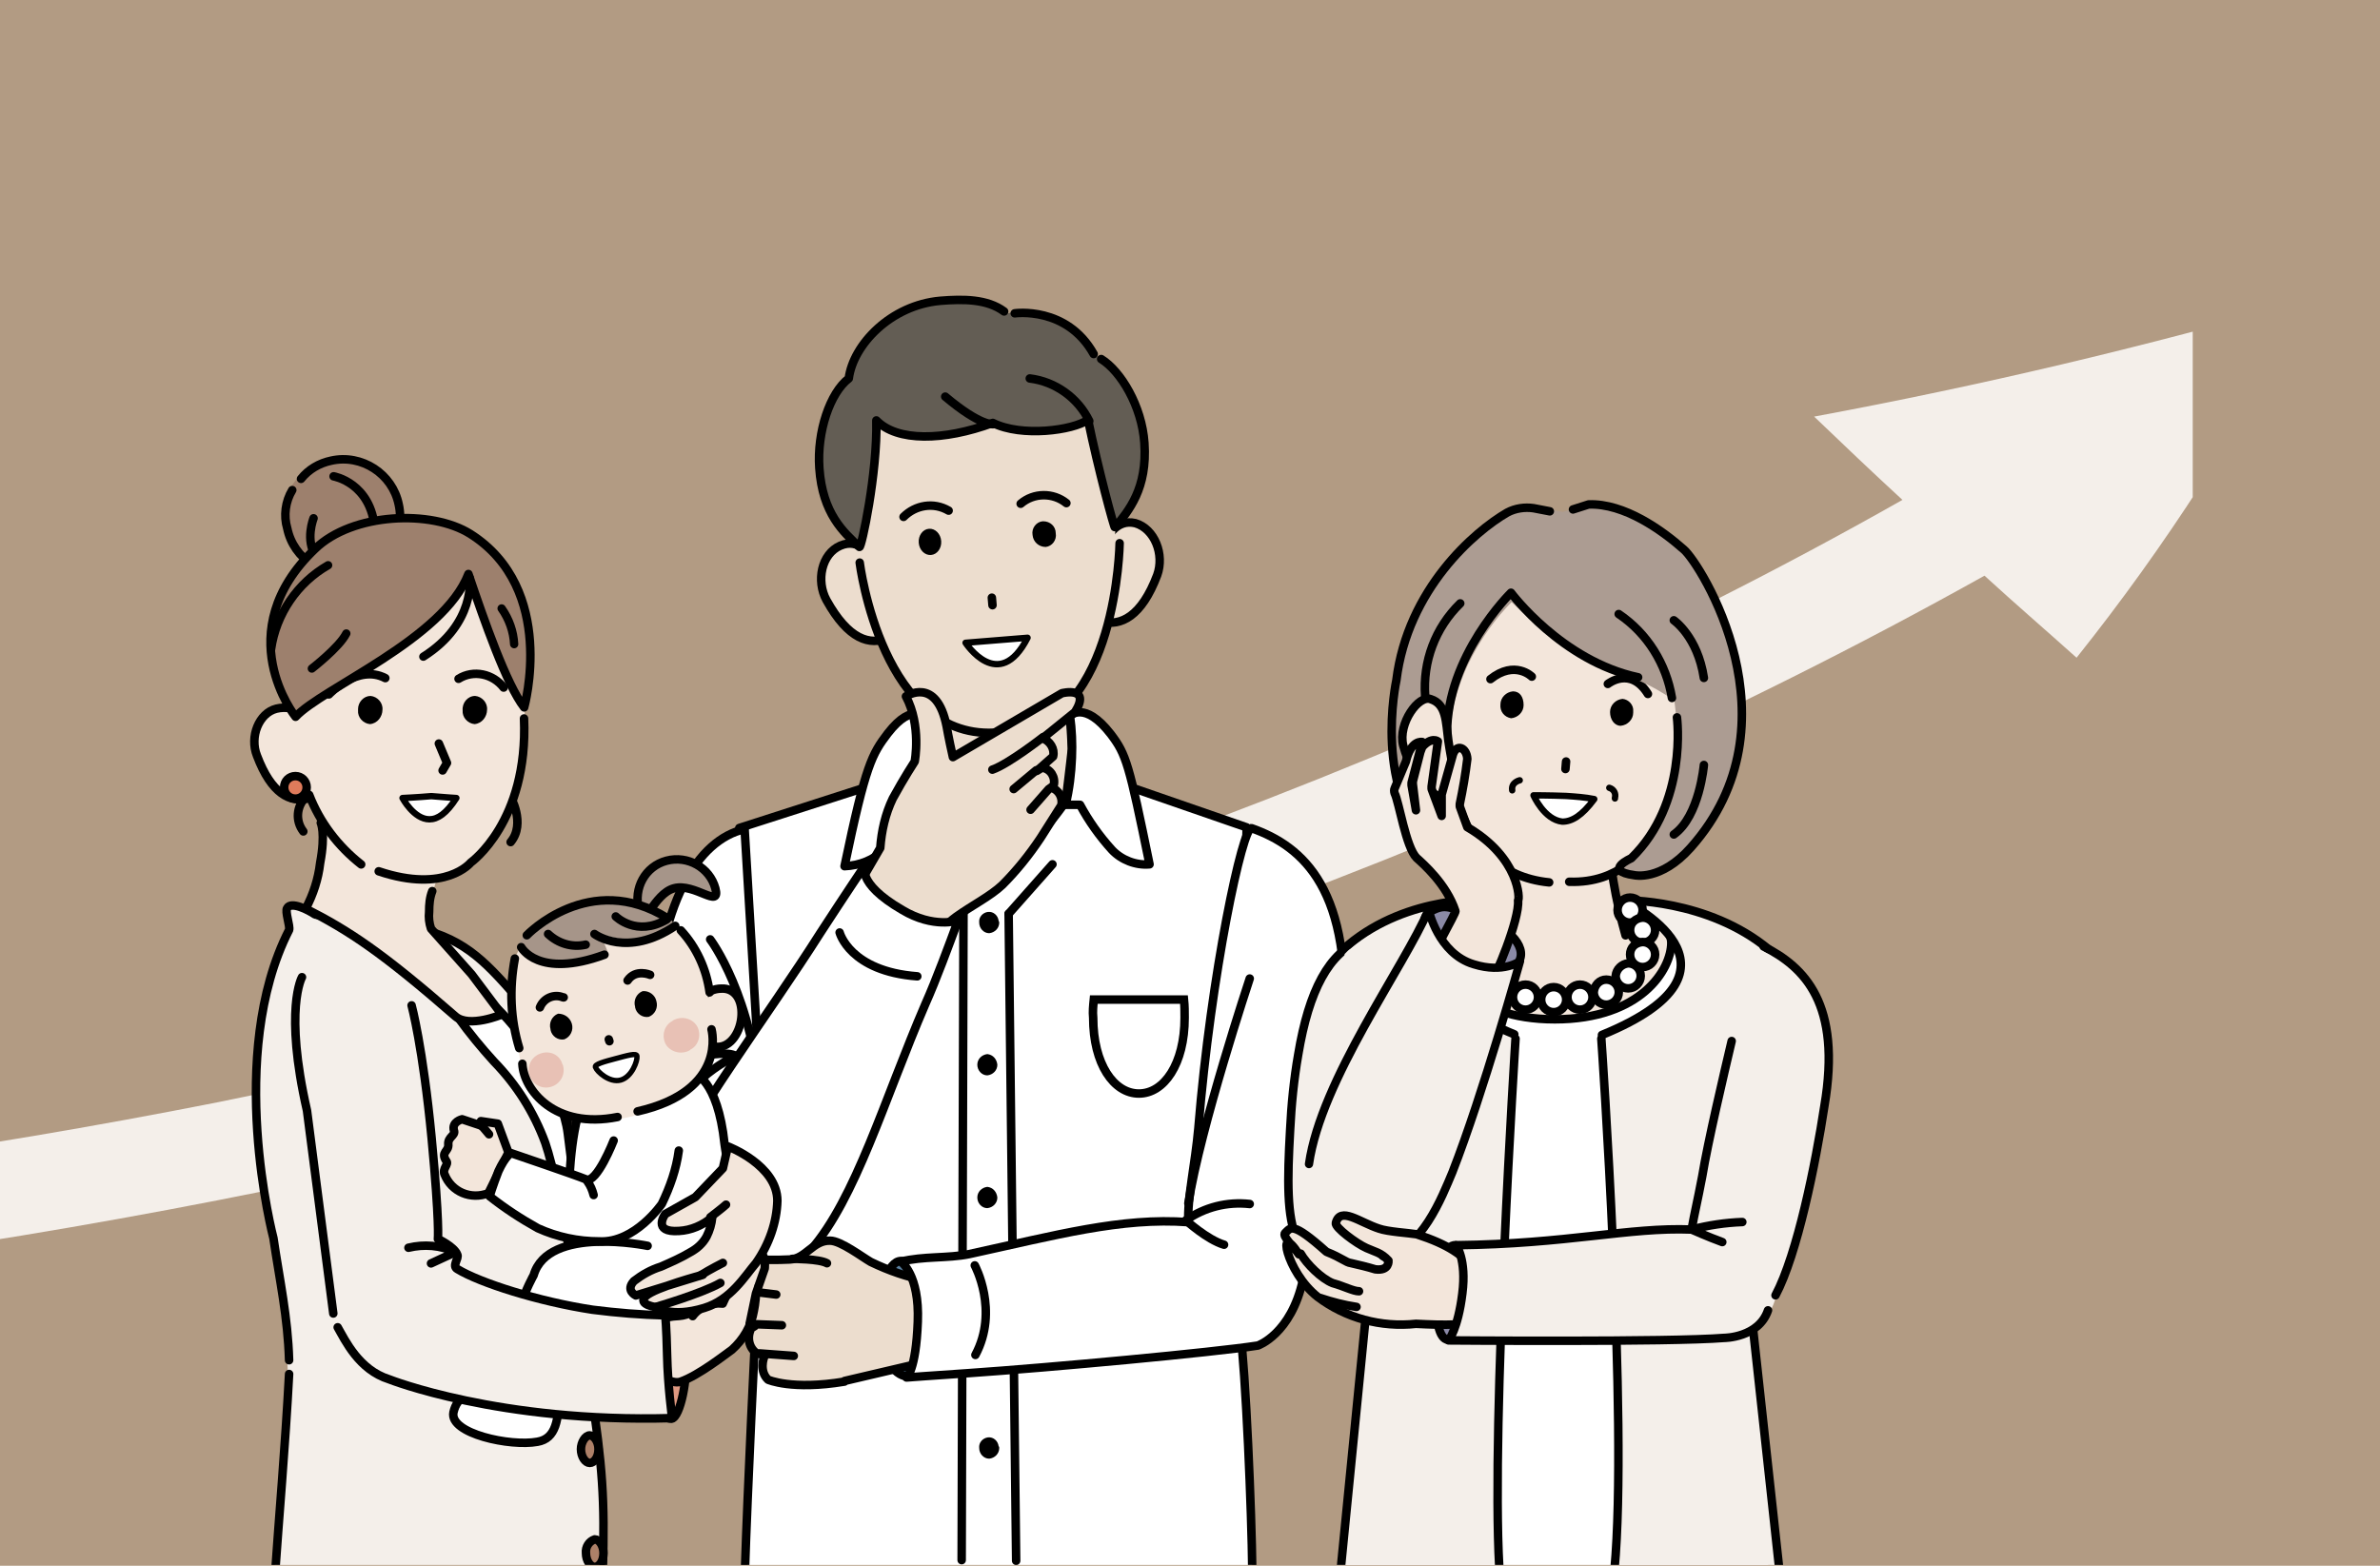
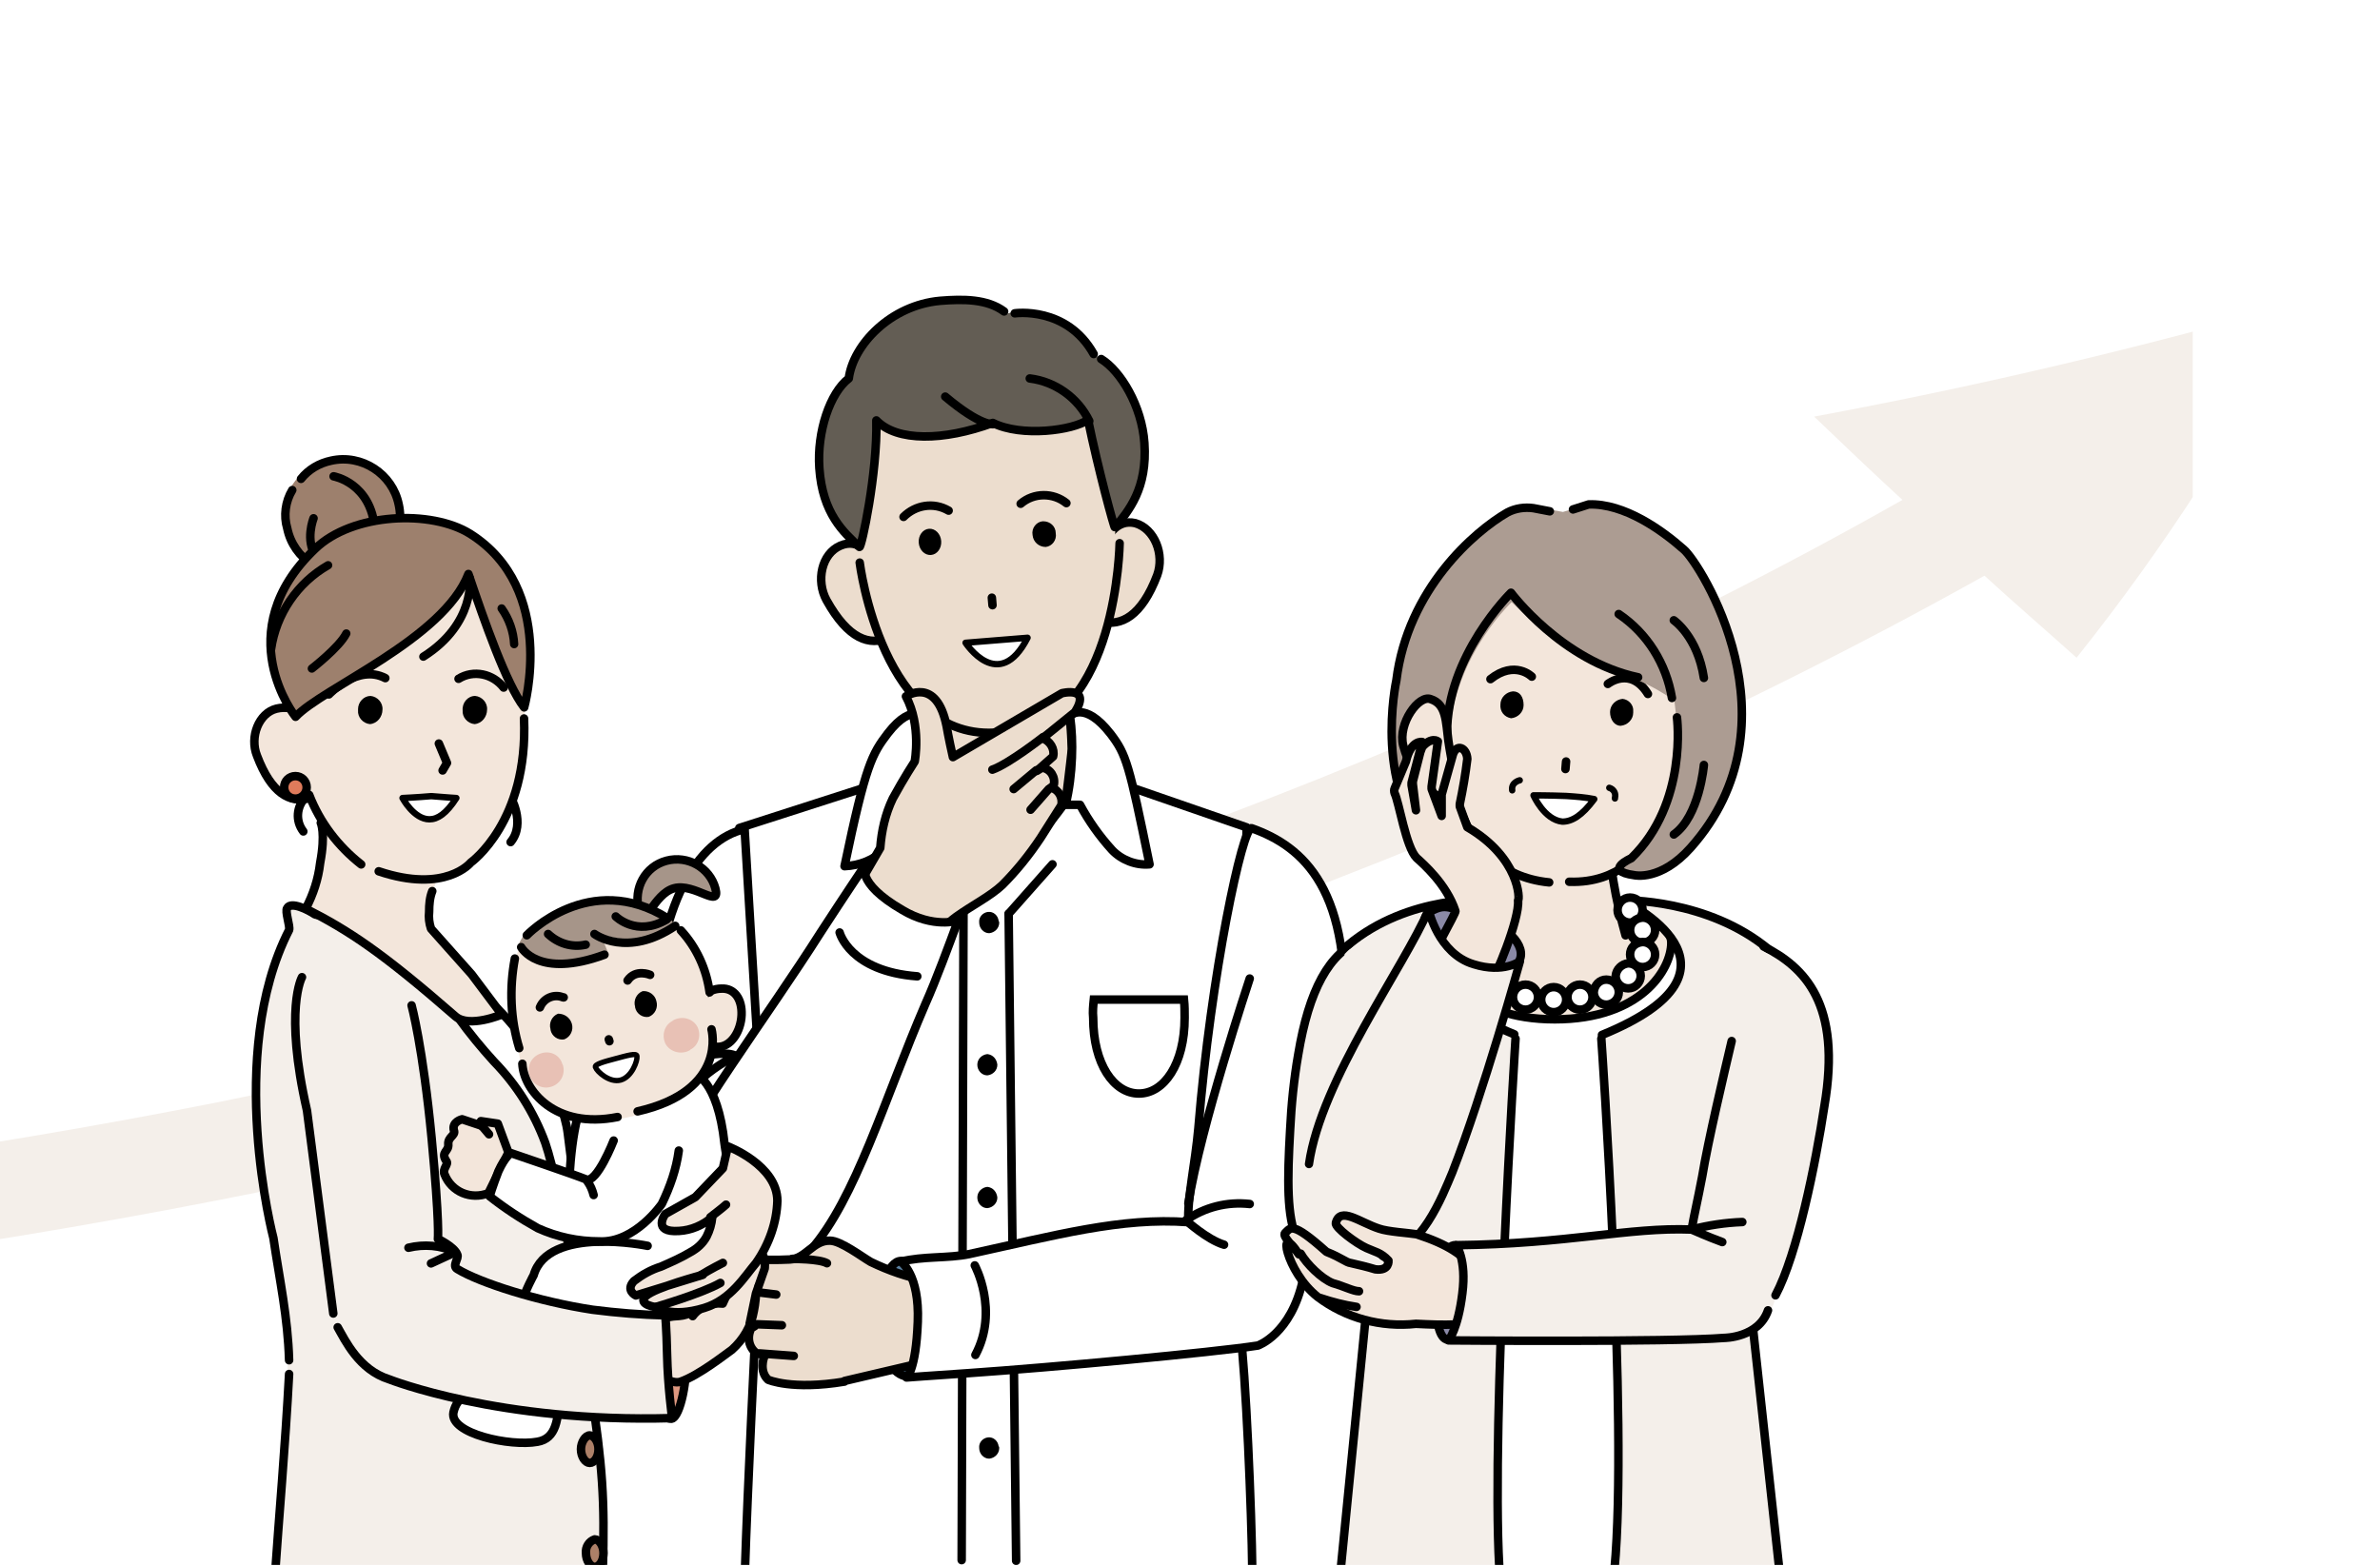
<svg xmlns="http://www.w3.org/2000/svg" xmlns:xlink="http://www.w3.org/1999/xlink" version="1.1" id="レイヤー_1" x="0px" y="0px" width="380px" height="250px" viewBox="0 0 380 250" style="enable-background:new 0 0 380 250;" xml:space="preserve">
  <style type="text/css">
	.st0{fill:#B29B83;}
	.st1{clip-path:url(#SVGID_2_);}
	.st2{fill:#F4EFEA;}
	.st3{fill:#FFFFFF;}
	.st4{fill:none;stroke:#000000;stroke-width:1.357;stroke-linecap:round;stroke-linejoin:round;stroke-miterlimit:10;}
	.st5{fill:none;stroke:#000000;stroke-width:1.357;stroke-linecap:round;stroke-miterlimit:10;}
	.st6{fill:none;stroke:#000000;stroke-width:1.357;stroke-miterlimit:10;}
	.st7{fill:#ECDDCE;stroke:#000000;stroke-width:1.357;stroke-linecap:round;stroke-linejoin:round;stroke-miterlimit:10;}
	.st8{fill:#FFFFFF;stroke:#000000;stroke-width:1.357;stroke-linecap:round;stroke-linejoin:round;stroke-miterlimit:10;}
	.st9{fill:#ECDDCE;}
	.st10{fill:#FFFFFF;stroke:#000000;stroke-width:1.018;stroke-linecap:round;stroke-linejoin:round;stroke-miterlimit:10;}
	.st11{fill:#635D54;}
	.st12{fill:#5A80A0;stroke:#000000;stroke-width:1.357;stroke-linecap:round;stroke-linejoin:round;stroke-miterlimit:10;}
	.st13{fill:#F4EFEA;stroke:#000000;stroke-width:1.357;stroke-linecap:round;stroke-linejoin:round;stroke-miterlimit:10;}
	.st14{fill:#AD8068;stroke:#000000;stroke-width:1.357;stroke-linecap:round;stroke-linejoin:round;stroke-miterlimit:10;}
	.st15{fill:#F3E6DB;}
	.st16{fill:#F3E6DB;stroke:#000000;stroke-width:1.357;stroke-linecap:round;stroke-linejoin:round;stroke-miterlimit:10;}
	.st17{fill:#DF7B5B;stroke:#000000;stroke-width:1.357;stroke-linecap:round;stroke-linejoin:round;stroke-miterlimit:10;}
	.st18{fill:#9D806D;}
	.st19{fill:#9D806D;stroke:#000000;stroke-width:1.357;stroke-linecap:round;stroke-linejoin:round;stroke-miterlimit:10;}
	.st20{fill:none;stroke:#000000;stroke-width:1.328;stroke-linecap:round;stroke-linejoin:round;stroke-miterlimit:10;}
	.st21{fill:#E8C1B5;}
	.st22{fill:#FFFFFF;stroke:#000000;stroke-width:0.848;stroke-linecap:round;stroke-linejoin:round;stroke-miterlimit:10;}
	.st23{fill:#A69589;stroke:#000000;stroke-width:1.357;stroke-linecap:round;stroke-linejoin:round;stroke-miterlimit:10;}
	.st24{fill:#A69589;}
	.st25{fill:#DE9880;stroke:#000000;stroke-width:1.357;stroke-linecap:round;stroke-linejoin:round;stroke-miterlimit:10;}
	.st26{fill:none;stroke:#000000;stroke-width:1.018;stroke-linecap:round;stroke-linejoin:round;stroke-miterlimit:10;}
	.st27{fill:#AC9C92;}
	.st28{fill:#8A89A6;stroke:#000000;stroke-width:1.357;stroke-linecap:round;stroke-linejoin:round;stroke-miterlimit:10;}
	.st29{fill:none;stroke:#000000;stroke-width:1.323;stroke-linecap:round;stroke-linejoin:round;stroke-miterlimit:10;}
</style>
  <g id="グループ_6250" transform="translate(-423 -2029)">
-     <rect id="長方形_446" x="423" y="2029" class="st0" width="380" height="260" />
    <g id="family_upper" transform="translate(444.942 2073.246)">
      <g>
        <defs>
          <rect id="SVGID_1_" x="-127.9" y="-0.2" width="478" height="206" />
        </defs>
        <clipPath id="SVGID_2_">
          <use xlink:href="#SVGID_1_" style="overflow:visible;" />
        </clipPath>
        <g id="グループ_553" transform="translate(-21.942 -0.181)" class="st1">
          <g id="グループ_503" transform="translate(22.652 3.852)">
            <path id="パス_9108" class="st2" d="M267,18.6c4.6,4.4,9.2,8.8,14.1,13.3c-77.7,44-170.1,76.3-269.1,96.2       c-39,7.7-78.3,13.2-117.9,16.5v15.6c42.2-3.6,84.2-9.6,125.7-18C119.7,121.7,214,88.8,294.2,44c4.8,4.4,9.8,8.7,14.7,13.1       c14.2-17.8,26.5-36.9,36.8-57.1C319.7,7.5,293.4,13.7,267,18.6z" />
          </g>
          <g id="グループ_514" transform="translate(209.989 3.862)">
            <g id="グループ_504" transform="translate(14.253 60.376)">
              <path id="パス_9109" class="st3" d="M-103.3,103.3c0,0-1.3,26.8-1.7,39.6h80.7c-0.1-9.2-1-31.9-2-39.6        c-0.4-3.4-0.5-6.8-0.3-10.2l1.4-69.4l-23.7-8.2h-31.5l-25.8,8.3l2.9,70.7L-103.3,103.3z" />
              <path id="パス_9110" class="st4" d="M-24.3,142.4c-0.1-9.2-1-31.2-2-39c-0.4-3.4-0.5-6.8-0.3-10.2l1.4-69.4l-23.7-8.2h-31.5        l-25.8,8.3l2.9,70.7l-0.3,8.9c0,0-1.3,26.3-1.7,39" />
              <line id="線_272" class="st5" x1="-63.2" y1="37.6" x2="-62" y2="140.9" />
              <path id="パス_9111" class="st6" d="M-49.6,51.3c-0.1,1-0.2,1.9-0.1,2.9c0,7.4,3.3,12.1,7.3,12.1s7.3-4.7,7.3-12.1        c0-1,0-1.9-0.1-2.9H-49.6z" />
              <path id="パス_9112" class="st7" d="M-54.1,19.7c-1.7,2.5-3.7,4.8-5.9,6.9c-2,1.9-4.2,3.7-6.5,5.2l-9.2-11.8        c0,0-0.7-5.2-0.7-8.2c0-2.2,0.7-11.7,0.7-11.7h21.9c0,0,0.7,10.2,0.7,11.2C-53.3,13.3-54.1,19.7-54.1,19.7z" />
              <path id="パス_9113" class="st8" d="M-53.4,6c0,0,2.3-2.5,6.5,2.9c2.5,3.3,2.9,4.7,6.2,20.8c-2.2,0.2-4.5-0.7-6-2.3        c-2-2.2-3.7-4.6-5.1-7.2h-2.3c0.6-2.5,0.9-5,1-7.5C-53,10.4-53.1,8.2-53.4,6z" />
              <path id="パス_9114" class="st8" d="M-76.3,6.5c0,0-2.1-3-6.2,2.3c-2.5,3.3-3.5,4.9-6.9,21.2c2.4-0.1,4.7-1,6.4-2.7        c2-2.1,3.8-4.5,5.1-7.2h2.3c-0.6-2.5-0.9-5-1-7.5C-76.8,8.6-76.1,6.5-76.3,6.5z" />
              <path id="パス_9115" d="M-65,61.7c0,0.9-0.7,1.6-1.6,1.7c-0.9,0-1.6-0.8-1.6-1.7c0,0,0,0,0,0c0-0.9,0.7-1.6,1.6-1.7        C-65.7,60.1-65.1,60.8-65,61.7z" />
              <path id="パス_9116" d="M-64.7,39c0,0.9-0.7,1.6-1.6,1.7c-0.9,0-1.6-0.8-1.6-1.7c0,0,0,0,0,0c-0.1-0.9,0.6-1.6,1.4-1.7        c0.9-0.1,1.6,0.6,1.7,1.4C-64.7,38.9-64.7,39-64.7,39L-64.7,39z" />
              <path id="パス_9117" d="M-65,82.9c0,0.9-0.7,1.6-1.6,1.7c-0.9,0-1.6-0.8-1.6-1.7c0,0,0,0,0,0c0-0.9,0.7-1.6,1.6-1.7        C-65.7,81.3-65.1,82-65,82.9z" />
              <path id="パス_9118" d="M-64.7,103.1c0,0.9-0.7,1.6-1.6,1.7c-0.9,0-1.6-0.8-1.6-1.7c0,0,0,0,0,0c-0.1-0.9,0.6-1.6,1.4-1.7        c0.9-0.1,1.6,0.6,1.7,1.4C-64.7,102.9-64.7,103-64.7,103.1L-64.7,103.1z" />
              <path id="パス_9119" d="M-64.7,122.9c0,0.9-0.7,1.6-1.6,1.7c-0.9,0-1.6-0.8-1.6-1.7c0,0,0,0,0,0c-0.1-0.9,0.6-1.6,1.4-1.7        c0.9-0.1,1.6,0.6,1.7,1.4C-64.7,122.7-64.7,122.8-64.7,122.9L-64.7,122.9z" />
              <path id="パス_9120" class="st4" d="M-70.7,140.8l0.3-105.3l2.3-2.2" />
              <line id="線_273" class="st5" x1="-56.2" y1="29.7" x2="-63.2" y2="37.6" />
            </g>
            <g id="グループ_507" transform="translate(26.83)">
              <g id="グループ_505" transform="translate(0.245 4.504)">
                <path id="パス_9121" class="st7" d="M-96.4,39.2c1.3,3.3,4.2,8.9,1.2,10.2s-6.4,0.3-9.9-6c-1.7-3.1-0.8-7.4,2.2-8.7         S-97.9,36-96.4,39.2z" />
                <path id="パス_9122" class="st7" d="M-61.6,36.6c-0.9,3.4-2.7,9.4,0.4,10.2s6.4-0.8,8.9-7.4c1.2-3.3-0.4-7.4-3.5-8.3         C-58.8,30.4-60.6,33.2-61.6,36.6z" />
                <path id="パス_9123" class="st9" d="M-59.2,25.5c1,18.3-1.4,38.4-18,39.6c-17.6,1.3-22.4-20.7-23.6-36.6S-92.9,0.8-81.5,0         C-69.9-0.7-60.1,9.7-59.2,25.5z" />
                <path id="パス_9124" class="st4" d="M-99.8,37.4c0,0,3.6,28.9,22.3,27.1" />
                <path id="パス_9125" class="st4" d="M-58.3,34.3c0,0-0.4,28.4-17.2,30.1" />
                <path id="パス_9126" d="M-68.5,32.7c0.2,1.1-0.6,2.1-1.6,2.2c0,0,0,0,0,0c-1.1,0-2-0.8-2.1-1.9c0,0,0,0,0,0         c-0.2-1.1,0.6-2.1,1.6-2.2c0,0,0,0,0.1,0C-69.4,30.8-68.5,31.6-68.5,32.7z" />
                <ellipse id="楕円形_45" transform="matrix(0.997 -7.417811e-02 7.417811e-02 0.997 -2.777 -6.481)" cx="-88.6" cy="34.1" rx="1.8" ry="2.1" />
                <path id="パス_9127" class="st4" d="M-92.8,30.1c1.9-1.9,4.8-2.4,7.2-1" />
                <path id="パス_9128" class="st4" d="M-66.8,27.9c-2.1-1.7-5.2-1.7-7.3,0.1" />
                <line id="線_274" class="st4" x1="-78.7" y1="43" x2="-78.6" y2="44.2" />
                <path id="パス_9129" class="st10" d="M-73,49.4c-4.6,9-9.9,0.8-9.9,0.8L-73,49.4z" />
              </g>
              <g id="グループ_506">
                <path id="パス_9130" class="st11" d="M-53.8,22.9c-0.5-6.8-4.9-13.4-8.5-14.1c-0.7-3.9-6.8-9-14.2-6.5         c-2.7-2-6.5-2.5-10.2-2.2c-7.9,0.7-13.9,7-14.6,12.4c-3,2.3-5.1,8.5-4.7,14.3c0.5,7.3,3.9,10.3,6.4,12.6         c0.3,0.3,2.9-12.1,2.7-20.4c3.3,3.4,10.7,3.3,18.6,0.4c4.6,2.3,12.8,1.6,15.2-0.1c1.6,7.8,4.2,17.4,4.4,17.2         C-56.4,33.7-53.2,30.2-53.8,22.9z" />
                <path id="パス_9131" class="st4" d="M-74.8,2.1c0,0,8.3-1.2,12.6,6.5" />
                <path id="パス_9132" class="st4" d="M-76.5,1.8c-2.7-2-6.5-2-10.2-1.7c-7.9,0.7-13.9,7-14.6,12.4c-3,2.3-5.1,8.5-4.7,14.3         c0.5,7.3,3.9,10.3,6.4,12.6c0.3,0.3,2.9-11.8,2.7-20.2c3.3,3.4,10.7,3.3,18.6,0.4c4.6,2.3,12.8,1.2,15.2-0.5         c1.6,7.8,4.2,17.4,4.3,17.2c2.2-2.7,5.2-6.2,4.7-13.5c-0.4-5.9-3.8-11.5-6.9-13.4" />
                <path id="パス_9133" class="st4" d="M-78.2,19.8c0,0-2,0.4-7.7-4.4" />
                <path id="パス_9134" class="st4" d="M-72.4,12.5c4.1,0.5,7.7,3.1,9.5,6.8" />
              </g>
            </g>
            <g id="グループ_513" transform="translate(0 62.461)">
              <g id="グループ_510">
                <path id="パス_9135" class="st8" d="M-91.1,22c-7.5,1.7-13.8,11.7-14.7,32c-1,22.6,2,36.6,10.8,40c1.7,0.7,6.2-1.3,8.1-2         L-91.1,22z" />
-                 <path id="パス_9136" class="st4" d="M-96.6,39.6c0,0,6.9,9,8.1,26.5" />
                <g id="グループ_509" transform="translate(2.869)">
                  <g id="グループ_508" transform="translate(29.987)">
                    <path id="パス_9137" class="st7" d="M-76.7,23.4l3.3-5.2c0.3-1.2-0.4-2.5-1.6-2.8c0,0-0.1,0-0.1,0l0.5-0.4           c0.3-1.3-0.5-2.6-1.8-2.8c0,0-0.1,0-0.1,0l-0.8,0.5l2.6-2.3c0.3-1.2-0.5-2.5-1.7-2.9l5.2-4.2c2.6-4.2-2.1-3-2.1-3           l-17.4,10.2c-0.7-3.1-1-4.9-1-4.9c-1.6-8.1-6.5-4.8-6.5-4.8c2.5,4.7,1.4,10.4,1.4,10.4s-1.7,2.6-3.5,5.9           c-1.2,2.5-1.8,5.2-2,7.9l-3.6,6.2c0,0-0.4,2.7,4.4,5.6c4.7,2.9,7.5,3.1,7.5,3.1c1.1-1.5,2.3-2.8,3.8-3.9           c2.5-1.8,5.5-3.3,7.4-5.1C-80.5,28.6-78.5,26.1-76.7,23.4z" />
                    <path id="パス_9138" class="st4" d="M-76.3,7.3c0,0-5.5,4.3-8.1,5.2" />
                    <line id="線_275" class="st4" x1="-77.4" y1="12.6" x2="-81" y2="15.6" />
                    <line id="線_276" class="st4" x1="-75.4" y1="15.6" x2="-78.3" y2="18.9" />
                  </g>
                  <path id="パス_9139" class="st8" d="M-74.7,27.7c0,0-3.1,4.6-7.2,10.9c-8.1,12.8-22,31.4-23.2,36.8c0,0-4.4,13,5.6,17.8          c5.1,2.5,12.2,0.3,16-3.9c7.3-8.3,11.8-24.1,18.4-39.4c1.7-3.8,3.8-9.5,5.2-13.3c0,0-3.9,1.3-8.9-1.7          C-76.4,30.5-74.7,27.7-74.7,27.7z" />
                  <path id="パス_9140" class="st5" d="M-66.4,45.5c-10.8-0.8-12.4-7-12.4-7" />
                </g>
                <path id="パス_9141" class="st4" d="M-102.7,59.6c0,0,7.7-2.7,10.2-1.4c0,0-8.5,3.8-10.3,11.1" />
              </g>
              <g id="グループ_512" transform="translate(6.748 21.853)">
                <path id="パス_9142" class="st12" d="M-69.2,78.9c0,5.2-0.7,8.6-2.7,8.6s-4.6-3.4-4.6-8.6s1.6-9.8,3.6-9.8         C-70.9,69.1-69.2,73.5-69.2,78.9z" />
                <g id="グループ_511" transform="translate(0 65.856)">
                  <path id="パス_9143" class="st7" d="M-68.8,6.4c-3.1-0.6-6-1.6-8.9-3C-79.1,2.6-82.5,0-84.2,0c-2.7-0.1-3.9,2.9-6.4,3          c-2.1,0.1-4.3,0.1-6.4-0.1c0,0-5.7-1-8.5,0c0,0-1.2,0.7-0.3,2.7c0,0,2.1,1.4,7,2.5c-0.5,0-1.1,0.1-1.6,0.4          c-0.7,1-0.8,2.3-0.1,3.4c1.2,0.9,2.7,1.5,4.2,1.8c-0.1,0.1-0.4,0.1-0.5,0.3c-0.7,1.4-0.4,3.1,0.9,4c0,0,0.5,0.1,1.3,0.3          c-0.3,0.5-0.9,2.6,0.5,3.9c0,0,3.8,1.7,12.2,0.3v-0.1l12.8-3c1.1-2,1.7-4.2,1.7-6.5C-67.6,10.6-68.1,8.4-68.8,6.4z" />
                  <path id="パス_9144" class="st4" d="M-90.2,2.9c0,0,4.3,0,5.5,0.7" />
                  <line id="線_277" class="st4" x1="-99.3" y1="7.8" x2="-92.8" y2="8.6" />
                  <line id="線_278" class="st4" x1="-97.1" y1="13.3" x2="-91.9" y2="13.5" />
                  <line id="線_279" class="st4" x1="-95.4" y1="18" x2="-90" y2="18.4" />
                </g>
                <path id="パス_9145" class="st8" d="M-16.9,0c-1.4-0.5-6.5,23.3-8.5,47.9c-0.5,5.7-1.8,11.2-1.6,15         c-10.7-0.8-21.2,2.1-35,5.1c-3.4,0.7-7.3,0.3-10.9,1.2c0,0,3,2,2.7,9.6c-0.3,7.9-1.8,8.9-1.8,8.9s4-0.3,10-0.7         c13.1-0.9,39-3.3,46.1-4.4c0,0,5.3-1.8,7.2-10.5c3.1-10.4,5.6-26.3,6.4-39.2C-0.6,9.8-8.7,2.9-16.9,0z" />
                <path id="パス_9146" class="st4" d="M-17.2,24c0,0-7.9,23.8-9.8,35.9" />
                <path id="パス_9147" class="st4" d="M-61.1,69.8c0,0,3.9,7.2,0.1,14.3" />
                <path id="パス_9148" class="st4" d="M-17.2,60c-3.6-0.4-7.2,0.5-10.2,2.6c0,0,3.4,3.1,6.1,3.9" />
              </g>
            </g>
          </g>
          <g id="グループ_535" transform="translate(146.528 29.29)">
            <g id="グループ_516" transform="translate(0.23 54.73)">
-               <path id="パス_9149" class="st13" d="M-56.2,51.8c-1.8,3.6-33.6-33.4-25.4-32c8.6,1.6,12,5.3,17.2,11.2        C-60.7,35.5-55.3,50-56.2,51.8z" />
              <path id="パス_9150" class="st2" d="M-52.6,92.7c-3-19.7-2.1-26-2.1-26c-1-15.6-3.1-20.7-9.2-29.2        c-4.8-6.2-10.1-12-15.9-17.3c-6.4-5.6-15.6-1.6-16.8-2.3c-1-0.7-3.8-2.1-4.4-1c-0.4,0.5,0.5,2.9,0.3,3.5        c-10.2,19.8-2.5,48.8-2.5,48.8c1.4,9.2,2.9,20,2.3,28.1c-0.7,11.2-1.6,18.7-2.1,26.2h52.3C-50.1,113.1-50.8,102.8-52.6,92.7z" />
              <path id="パス_9151" class="st4" d="M-50.5,122.6c0.3-11.3,0-16.3-2-29.4c-3-19.8-2.1-26.2-2.1-26.2        c-1-15.7-3.1-21-9.2-29.4c-4.8-6.3-10.1-12.1-15.9-17.4c-6.4-5.7-15.6-1.6-16.8-2.3c-1-0.7-3.8-2.1-4.4-1        c-0.4,0.5,0.5,2.9,0.3,3.5c-10.2,20-2.5,49.2-2.5,49.2c1,6.8,2.3,12.6,2.5,19.5" />
              <path id="パス_9152" class="st4" d="M-102.8,122.7c0.5-7.4,1.6-20,2.2-31.4" />
              <path id="パス_9153" class="st14" d="M-56.2,85.8c0,1.2,0.7,2.2,1.6,2.2c0.8,0,1.6-0.9,1.6-2.2c0-1.2-0.7-2.2-1.6-2.2        S-56.2,84.5-56.2,85.8z" />
              <path id="パス_9154" class="st14" d="M-54,103.3c0,1.2,0.7,2.2,1.4,2.2s1.4-0.9,1.4-2.2c0-1.2-0.7-2.2-1.4-2.2        S-54,102.2-54,103.3z" />
-               <path id="パス_9155" class="st14" d="M-53.2,119.9c0,1.2,0.7,2.2,1.4,2.2s1.4-0.9,1.4-2.2c0-1.2-0.7-2.2-1.4-2.2        C-52.7,118-53.3,118.9-53.2,119.9z" />
+               <path id="パス_9155" class="st14" d="M-53.2,119.9c0,1.2,0.7,2.2,1.4,2.2s1.4-0.9,1.4-2.2c0-1.2-0.7-2.2-1.4-2.2        C-52.7,118-53.3,118.9-53.2,119.9" />
              <path id="パス_9156" class="st8" d="M-67.6,32.7c0,0-1.3,1.8-6,1.7c1.8,2.5,3.7,4.8,5.7,7c3.6,3.7,6.4,8.1,8.2,13        c2.5,7.3,5.6,27.8,5.6,27.8c0-9.8-0.7-19.6-2-29.3C-56.9,46.5-62.5,37.6-67.6,32.7z" />
              <g id="グループ_515" transform="translate(7.859)">
                <path id="パス_9157" class="st15" d="M-85.8,20.2L-86,16l2.3-7.7L-102.9,0c0.1,3-0.1,6-0.7,9c-0.7,2.7-1.5,5.4-2.5,8.1         c7,3.4,12.4,6.9,23.9,17.2c2.3,2.1,7.4-0.3,7.4-0.3L-85.8,20.2z" />
                <path id="パス_9158" class="st4" d="M-85.6,14.2c-0.4,1-0.5,2.1-0.5,3.3c-0.1,0.9,0,1.8,0.3,2.7l6.5,7.3l4.8,6.4         c0,0-5.2,2.2-7.4,0.3c-11.7-10.2-17-13.7-23.9-17.2c1.2-2.3,2-4.7,2.3-7.3c0.9-4.8,0.1-6.4,0.1-6.4" />
              </g>
            </g>
            <g id="グループ_522" transform="translate(0)">
              <path id="パス_9159" class="st16" d="M-95.8,43.9c0.8,3.1,1.4,9.4-1.4,10.2c-3,0.8-6-0.7-8.3-6.8c-1.2-3,0.3-6.8,3.1-7.5        C-99.5,39.1-96.5,40.9-95.8,43.9C-95.8,43.9-95.8,43.9-95.8,43.9z" />
              <path id="パス_9160" class="st4" d="M-65.1,53.7c0,0,2.6,4.4,0.1,7.4" />
              <g id="グループ_519" transform="translate(4.439 12.163)">
                <path id="パス_9161" class="st15" d="M-68,16.9c0,0,5.9,33.1-14.2,38.7c0,0-12,1.4-18.6-12.4c0,0-4.9-12.9-5.2-24.2         c-0.1-6.2,2-18.7,19.1-19C-78.9-0.3-70.6,4.4-68,16.9z" />
                <path id="パス_9162" class="st17" d="M-105.6,40.2c0,1,0.8,1.8,1.8,1.8s1.8-0.8,1.8-1.8s-0.8-1.8-1.8-1.8l0,0         C-104.8,38.4-105.6,39.2-105.6,40.2C-105.6,40.2-105.6,40.2-105.6,40.2z" />
                <path id="パス_9163" class="st4" d="M-101.6,41.4c1.7,4.4,4.6,8.2,8.3,11.1" />
                <path id="パス_9164" class="st4" d="M-90.5,53.6c10.7,3.6,14.7-1.4,14.7-1.4s9.2-6.5,8.5-23" />
                <path id="パス_9165" d="M-93.8,27.9c-0.1,1.1,0.8,2.1,1.9,2.2c0,0,0,0,0,0c1.2-0.1,2-1.2,2-2.3c0.1-1.1-0.8-2.1-1.9-2.2         c0,0,0,0,0,0c-1.1,0-2,1-2,2.1C-93.8,27.7-93.8,27.8-93.8,27.9z" />
                <path id="パス_9166" d="M-77.1,27.9c-0.1,1.1,0.8,2.1,1.9,2.2c0,0,0,0,0,0c1.2-0.1,2-1.2,2-2.3c0.1-1.1-0.8-2.1-1.9-2.2         c0,0,0,0,0,0C-76.3,25.6-77.2,26.7-77.1,27.9z" />
                <g id="グループ_517" transform="translate(28.246 21.965)">
                  <path id="パス_9167" class="st4" d="M-98.8,2.3c-1.7-2.2-4.8-2.9-7.2-1.4" />
                </g>
                <g id="グループ_518" transform="translate(7.554 22.155)">
                  <path id="パス_9168" class="st4" d="M-106,3.2c0,0,4.6-4.9,9-2.6" />
                </g>
                <path id="パス_9169" class="st4" d="M-80.9,33.2l1.3,3.1l-0.7,1.2" />
                <path id="パス_9170" class="st10" d="M-78.1,41.9c-1.6,2.5-3,3.4-4.3,3.4c-2.5,0-4.3-3.4-4.3-3.4s2.3-0.1,4.6-0.3         C-79.8,41.8-78.1,41.9-78.1,41.9z" />
              </g>
              <path id="パス_9171" class="st4" d="M-97.7,53.9c-1.5,1.5-1.7,3.8-0.4,5.5" />
              <g id="グループ_520" transform="translate(4.635)">
                <path id="パス_9172" class="st18" d="M-105.8,11c1,4.9,5.9,8.1,10.8,7c4.9-1,8.1-5.9,7-10.8c-1-4.9-5.9-8.1-10.8-7         c0,0,0,0,0,0C-103.7,1.2-106.8,6-105.8,11C-105.8,11-105.8,11-105.8,11z" />
                <path id="パス_9173" class="st4" d="M-104.5,4.9c-1.1,1.8-1.4,4.1-0.8,6.1c1,4.9,5.9,8.1,10.8,7c4.9-1,8.1-5.9,7-10.8         c-1-4.9-5.9-8.1-10.8-7c0,0,0,0,0,0c-1.9,0.4-3.6,1.4-4.8,2.9" />
                <path id="パス_9174" class="st4" d="M-97.9,2.7c0,0,6,1,6.6,8.5" />
                <path id="パス_9175" class="st4" d="M-101.1,9.4c0,0-1.4,3.5,0.4,6.1" />
              </g>
              <g id="グループ_521" transform="translate(2.663 9.393)">
                <path id="パス_9176" class="st19" d="M-98.9,4.9c-13.9,13.3-3.1,26.8-3.1,26.8c4.3-4.6,23.6-12.4,27.6-22.8         c2.5,7.4,6.1,17.7,8.9,21.3c0,0,5.3-18.9-8.6-27.7C-80.3-1.4-92.9-0.9-98.9,4.9z" />
                <path id="パス_9177" class="st20" d="M-74.2,9.5c0,0,1,7.3-7.4,12.6" />
                <path id="パス_9178" class="st20" d="M-69.1,14.4c1.2,1.7,1.9,3.7,2,5.7" />
                <path id="パス_9179" class="st20" d="M-96.8,7.5c-4.9,2.8-8.3,7.8-9.1,13.4" />
                <path id="パス_9180" class="st20" d="M-99.4,24c0,0,4.4-3.4,5.5-5.6" />
              </g>
            </g>
            <g id="グループ_530" transform="translate(30.351 63.876)">
              <path id="パス_9181" class="st8" d="M-66.1,34.1c0,0,3.8,0.9,4.9,11.3c0.3,2.3,1,4.7,0.7,8.2L-61,63.7l-25,1.6        c0,0-1.3-23.3,3.3-28.6l8.2-3.8L-66.1,34.1z" />
              <g id="グループ_524" transform="translate(1.522 60.99)">
                <g id="グループ_523" transform="translate(0 22.784)">
                  <path id="パス_9182" class="st8" d="M-96.9,0l-0.9,2.3c0,0-7-3.1-8.2,2.2c-0.7,3.4,9.1,5.5,13.4,4.7          c3-0.5,3.4-3.5,3.5-7.9L-96.9,0z" />
                  <path id="パス_9183" class="st4" d="M-97.9,2.2c0.7,1.1,1.9,1.7,3.1,1.8" />
                </g>
                <path id="パス_9184" class="st3" d="M-75,0.7c0,0-15.9-3.3-18.2,4.7c0,0-4.8,8.3-3.9,17.8c1.2,0.7,2.5,1.2,3.9,1.6         c1.4,0.3,2.9,0.4,4.3,0.4c0,0,2.2-1.7,3.8-6.2c0.6-2.2,1.5-4.3,2.5-6.4c0,0,21.6,5.3,19.5-10.3L-75,0.7z" />
                <path id="パス_9185" class="st4" d="M-75,0.7c0,0-15.9-3.3-18.2,4.7c0,0-4.8,8.3-3.9,17.8c1.2,0.7,2.5,1.2,3.9,1.6         c1.4,0.3,2.9,0.4,4.3,0.4c0,0,2.2-1.7,3.8-6.2c0.6-2.2,1.5-4.3,2.5-6.4c0,0,20.7,5.3,20.2-10" />
              </g>
              <g id="グループ_526" transform="translate(0 41.479)">
                <g id="グループ_525">
                  <path id="パス_9186" class="st16" d="M-95.7,5.3l-1.7-4.6l-2.7-0.4V1l-3-1c0,0-1.7,0.4-1.3,1.8c0.3,0.8-1,1-0.9,2.2          s-1.3,1.2-0.3,2.7c0.4,0.5-0.7,1.2-0.3,2.1c1.1,2.8,4.2,4.1,7,3c0,0,0,0,0,0L-95.7,5.3z" />
                  <path id="パス_9187" class="st4" d="M-100,1c0,0,0.8,0.9,1.2,1.4" />
                </g>
                <path id="パス_9188" class="st3" d="M-68.4,5.5l-10.7-1.7c0,0-2.6,6.8-4.3,6.1s-11.7-4.4-11.7-4.4S-96,6-97,8.3         c-0.9,2.3-1.4,4-1.4,4c2.4,1.9,5,3.6,7.7,5.1c3.1,1.4,6.4,2.1,9.8,2.1c5.7,0.3,9.9-6,9.9-6S-68.7,8.3-68.4,5.5z" />
                <path id="パス_9189" class="st4" d="M-78.9,3.4c0,0-2.7,6.9-4.4,6.2s-12-4.2-12-4.2s-0.9,0.5-2,2.9c-0.9,2.3-1.4,4-1.4,4         c2.4,1.9,5,3.6,7.7,5.1c3.1,1.4,6.4,2.1,9.8,2.1c5.7,0.3,10-6,10-6c1.3-2.7,2.3-5.5,2.7-8.5" />
                <path id="パス_9190" class="st4" d="M-83.1,9.9c0.5,0.7,0.8,1.4,1,2.2" />
              </g>
              <g id="グループ_529" transform="translate(10.523)">
                <g id="グループ_527" transform="translate(0 6.42)">
                  <path id="パス_9191" class="st16" d="M-69,18.4c-0.1,2.6-1.7,5.2-3.9,5.1s-3.8-2.3-3.6-4.9c0-2.4,1.9-4.4,4.3-4.4          c0,0,0,0,0,0C-70.2,14.1-68.9,15.8-69,18.4z" />
                  <path id="パス_9192" class="st15" d="M-104.7,23.1c1,13,11.8,13.1,18.2,11.5c6-1.7,16.1-4.3,12-19.7          c-2.7-10-7-16.4-20.2-14.6c-6.6,0.9-11.6,7.8-11.3,14.3C-105.9,17-104.8,21.1-104.7,23.1z" />
                  <path id="パス_9193" class="st4" d="M-78.7,4.9c2.5,2.7,4.1,6.2,4.6,9.9" />
                  <path id="パス_9194" class="st4" d="M-105.2,9.4c-0.9,4.8-0.7,9.7,0.7,14.3" />
                  <path id="パス_9195" class="st21" d="M-97.5,26.5c0.4,1.5-0.5,3-2,3.4c-1.5,0.4-3-0.5-3.4-2c-0.4-1.5,0.5-3,2-3.4          c1.4-0.4,2.9,0.3,3.3,1.8C-97.6,26.3-97.5,26.4-97.5,26.5z" />
                  <path id="パス_9196" class="st21" d="M-76.1,20.2c0.7,1.3,0.3,3-1,3.7c0,0-0.1,0-0.1,0.1c-1.3,0.8-3.1,0.4-3.9-0.9          c-0.7-1.3-0.3-3,1-3.7c0,0,0.1,0,0.1-0.1C-78.6,18.5-76.9,18.9-76.1,20.2z" />
                  <path id="パス_9197" class="st4" d="M-88.8,34.7c-10,2-15-4.3-15.2-8.5" />
                  <path id="パス_9198" class="st4" d="M-73.8,20.7c0,0,2.7,9.8-11.8,13.1" />
                  <path id="パス_9199" d="M-96.1,19.8c0.3,1-0.2,2.1-1.2,2.5c-1,0.2-2-0.5-2.2-1.5c0,0,0-0.1,0-0.1c-0.3-1,0.2-2.1,1.2-2.5          C-97.3,18.2-96.4,18.8-96.1,19.8z" />
                  <path id="パス_9200" d="M-82.6,16.2c0.3,1-0.2,2.1-1.2,2.5c-1,0.2-2-0.5-2.2-1.5c0,0,0-0.1,0-0.1c-0.3-1,0.2-2.1,1.2-2.5          C-83.8,14.5-82.8,15.2-82.6,16.2z" />
                  <path id="パス_9201" class="st4" d="M-101.2,17.2c0.6-1.5,2.3-2.2,3.7-1.6c0,0,0,0,0.1,0" />
                  <path id="パス_9202" class="st4" d="M-83.6,12c0,0-2.3-1-3.6,0.9" />
                  <line id="線_280" class="st4" x1="-90.2" y1="22.3" x2="-90.1" y2="22.6" />
                  <path id="パス_9203" class="st22" d="M-85.7,25c0.1,0.7-0.8,3.3-2.6,3.8s-3.8-1.4-4-2c-0.4-0.5,1.6-1,3.1-1.4          C-87.3,24.9-85.7,24.4-85.7,25z" />
                </g>
                <g id="グループ_528" transform="translate(1.311)">
                  <path id="パス_9204" class="st23" d="M-74.5,4.6c0.9,3.4-3.3-0.9-6.6,0s-4.7,6.8-5.6,3.4c-0.9-3.4,1-6.9,4.4-7.8          S-75.4,1.3-74.5,4.6L-74.5,4.6z" />
                  <path id="パス_9205" class="st24" d="M-106,13.8c0,0,1.6,5.1,14.3,0.9l-1.2-2.9c3.6,1.4,7.7,1.3,11.2-0.4          c2.3-1.2-2-4-9.1-5.1C-90.9,6.3-103,6.3-106,13.8z" />
                  <path id="パス_9206" class="st4" d="M-90.4,9.1c0,0,3.3,3.3,8.1,0.5" />
                  <path id="パス_9207" class="st4" d="M-101.2,11.9c1.6,1.5,3.8,2.2,6,1.7" />
                  <path id="パス_9208" class="st4" d="M-105.5,14c0,0,2.7,5.1,13.3,1.2" />
                  <path id="パス_9209" class="st4" d="M-93.8,11.9c0,0,5.2,3.9,12.9-1.3" />
                  <path id="パス_9210" class="st4" d="M-104.6,12.1c0,0,10-10.5,22.5-2.7" />
                </g>
              </g>
            </g>
            <g id="グループ_533" transform="translate(6.188 81.669)">
              <path id="パス_9211" class="st25" d="M-43.3,61.3c0.5,3.6-0.8,10-2.2,10.2c-1.3,0.1-2.7-2-3.8-5.5c-1-3.3,0.8-10.7,2.1-10.9        C-45.8,54.9-43.8,57.6-43.3,61.3z" />
              <g id="グループ_532" transform="translate(51.745 39.288)">
                <path id="パス_9212" class="st16" d="M-89.3,10.6c0.3-1.3,0.6-2.5,1-3.8c0.4-0.4-0.5-3.5,0.5-5.7c0.9-2.2,2.1-0.3,2.1-0.3         l0.7,3.5c0.3,1.5,0.6,3,0.7,4.6c0,1.6-2.5,7.3-2.5,7.3l-1.4,1.3L-89.3,10.6z" />
                <path id="パス_9213" class="st16" d="M-106,19.5c0,0,7.3,7.8,10.2,6.8s7.2-4.4,8.2-5.1c1.8-1.6,3.1-3.8,3.5-6.2         c0.5-2.3,0.4-5.6,0.7-6.9c0.8-5.7-6.8,7.3-12.6,7.7C-101.1,16-106,19.5-106,19.5z" />
                <g id="グループ_531" transform="translate(12.233 5.332)">
                  <path id="パス_9214" class="st15" d="M-101.2,7.7l2.1-3.6c0,0,1.4-2.9,1.7-3.1c4-2.7,3,1.4,3,1.4l-1.8,3.1L-97,11          l-8.9-1.3C-104.8,8.2-103,7.4-101.2,7.7z" />
                  <path id="パス_9215" class="st4" d="M-97,11.7l1-4.8l1.4-4c0,0,0.5-4-2.5-2c-0.3,0.3-2.1,3-2.1,3l-2.1,4.6          c-1.8-0.2-3.7,0.5-4.8,2" />
                </g>
              </g>
              <path id="パス_9216" class="st2" d="M-46.4,55c-3.9-0.1-7.7-0.4-11.6-0.9c-11.6-1.7-19.4-5.2-21.6-6.5c-0.5-0.3,0-2.3,0-2.3        c-1.1-0.7-2.2-1.6-3.1-2.5c-0.7-2,0.4-5.5-1.3-17.7c-2-14.2-2.9-19.5-2.9-19.5L-105,0c0,0-3,6.5,1.4,23.9l4.7,32.8        c0,0,2.6,6.8,8.3,8.6c0,0,17.6,7,45.2,6.2c0-3.4-0.3-6.7-0.8-10C-47,56.9-46.4,55-46.4,55z" />
              <path id="パス_9217" class="st4" d="M-98.8,56.9c1.2,2.1,3.4,6.8,8.2,8.3c0,0,17.6,7,45.2,6.2c0,0-0.7-5.2-0.8-10        c-0.1-4.6-0.3-6.4-0.3-6.4c-3.9-0.1-7.7-0.4-11.6-0.9c-8.6-1.3-18-4.3-21.6-6.5c-0.9-0.5,0.3-1.7,0-2.3        c-0.5-1.3-3.1-2.5-3.1-2.5s0.3-2.3-1-16.1C-85.2,12.1-87,5.5-87,5.5" />
              <path id="パス_9218" class="st4" d="M-104.5,1c0,0-2.9,5.1,0.8,21.3l4.2,32.4" />
              <path id="パス_9219" class="st4" d="M-83.9,46.7l3.9-1.8c-2.4-1.1-5-1.3-7.5-0.7" />
            </g>
            <g id="グループ_534" transform="translate(60.09 109.389)">
              <path id="パス_9220" class="st16" d="M-85.9,18.9c-1.8,2.1-4,5.9-8.3,7.2c-5.3,1.6-7.5-0.1-7.5-0.1s-3.3-0.4-1.8-1.8        s9.1-3.4,9.1-3.4l-10.7,3.3c0,0-1.7-0.8-0.3-2.3c1.3-1,2.7-1.8,4.3-2.3c1.6-0.7,3.2-1.4,4.7-2.3c1.1-0.6,2-1.4,2.6-2.5        c0.5-1,0.8-2,0.9-3.1c-1.5,1.3-3.4,2.1-5.3,2.2c-4.4,0.3-2.2-2.7-2.2-2.7l4.8-2.7l4.4-4.6l0.8-3.5c0,0,7.9,3,7.9,8.7        C-82.6,12.4-83.8,15.9-85.9,18.9z" />
              <path id="パス_9221" class="st4" d="M-93.2,11.6c0,0,2.1-1.6,2.5-2" />
              <path id="パス_9222" class="st4" d="M-91.2,18.9c0,0-2,1-3.6,2" />
              <path id="パス_9223" class="st4" d="M-101.8,25.9c0,0,7.2-2.1,10.2-3.8" />
            </g>
          </g>
          <g id="グループ_552" transform="translate(311.085 36.376)">
            <path id="パス_9224" class="st13" d="M-80.5,98.9c0,16-4.4,22.4-11.7,23.2c-13.3,1.4-13.8-6.2-12.9-22.1       c0.2-4.1,0.6-8.1,1.3-12.1c1.7-10.2,4.9-16.3,10.2-18.3C-87,66.8-80.5,82.9-80.5,98.9z" />
            <g id="グループ_539" transform="translate(8.291 49.205)">
              <path id="パス_9225" class="st3" d="M-105,121.3h68.1l-5.2-34.1l5.1-64.8c0,0-13.7-7.3-33.8-7.3        c-11.6-0.1-23.1,2.5-33.6,7.7l4.8,64.6L-105,121.3z" />
              <g id="グループ_536" transform="translate(16.268 13.405)">
                <path id="パス_9226" class="st16" d="M-68.8,7.5c0,4.2-4.8,12.2-18.6,12.2S-106,11.7-106,7.5S-97.7,0-87.4,0         C-77.1,0-68.8,3.4-68.8,7.5z" />
              </g>
              <g id="グループ_537" transform="translate(23.165)">
                <path id="パス_9227" class="st15" d="M-103.1,0c-0.1,5.6-0.8,13.1-2.9,19.7h23c-2-6.2-2.6-13.9-2.9-19.7H-103.1z" />
                <path id="パス_9228" class="st4" d="M-103.3,2.6c-0.2,5.8-1.1,11.5-2.7,17" />
                <path id="パス_9229" class="st4" d="M-83,19.7c-1.6-5.7-2.6-11.5-2.9-17.4" />
              </g>
              <path id="パス_9230" class="st2" d="M-106,121.4h26.5c-0.8-34.9,2-85.9,2-85.9c-25.8-10-4.3-21.5-4.3-21.5        c-15.7,0.5-22.9,8.7-22.9,8.7l3.3,59.9L-106,121.4z" />
              <path id="パス_9231" class="st2" d="M-63.7,35.7c0,0,2.7,50.9,2,85.9h26.5l-4.6-38.8l2.9-60.1c0,0-6.6-6.9-22.4-8.3        C-59.3,14.1-37.8,25.6-63.7,35.7z" />
              <path id="パス_9232" class="st4" d="M-37.5,41.1l-2.1,40.3l4.3,39.4" />
              <path id="パス_9233" class="st4" d="M-36.9,22c-9.8-8.2-23.3-7.9-23.3-7.9s22.8,10.8-3.4,21.5" />
              <path id="パス_9234" class="st4" d="M-63.7,36.2c0,0,4.3,61.3,2.1,84.7" />
              <path id="パス_9235" class="st4" d="M-103.5,41.1l2.1,40.3l-3.9,39.4" />
              <path id="パス_9236" class="st4" d="M-104.2,21.3c9.8-8.2,22.6-7.3,22.6-7.3s-22.1,10.8,4,21.5" />
              <path id="パス_9237" class="st4" d="M-77.4,36.2c0,0-3.9,61.2-2.6,84.3" />
              <g id="グループ_538" transform="translate(18.09 13.665)">
                <path id="パス_9238" class="st8" d="M-79.2,2c0,1.1,0.9,2,2,2s2-0.9,2-2c0-1.1-0.9-2-2-2l0,0C-78.3,0-79.2,0.9-79.2,2z" />
                <path id="パス_9239" class="st8" d="M-77.2,5.2c0,1.1,0.9,2,2,2s2-0.9,2-2c0-1.1-0.9-2-2-2l0,0         C-76.4,3.3-77.2,4.1-77.2,5.2z" />
                <path id="パス_9240" class="st8" d="M-77.2,9.1c0,1.1,0.9,2,2,2s2-0.9,2-2c0-1.1-0.9-2-2-2l0,0C-76.4,7.2-77.2,8-77.2,9.1z         " />
                <path id="パス_9241" class="st8" d="M-79.5,12.5c0,1.1,0.9,2,2,2s2-0.9,2-2c0-1.1-0.9-2-2-2l0,0         C-78.5,10.6-79.4,11.4-79.5,12.5z" />
                <path id="パス_9242" class="st8" d="M-83,15.1c0,1.1,0.9,2,2,2c1.1,0,2-0.9,2-2c0-1.1-0.9-2-2-2l0,0         C-82.1,13.1-82.9,14-83,15.1C-83,15-83,15.1-83,15.1z" />
                <circle id="楕円形_46" class="st8" cx="-85.2" cy="15.9" r="2" />
                <path id="パス_9243" class="st8" d="M-100.1,2c0,1.1-0.9,2-2,2c-1.1,0-2-0.9-2-2c0-1.1,0.9-2,2-2l0,0         C-101,0-100.2,0.9-100.1,2z" />
                <path id="パス_9244" class="st8" d="M-102.1,5.2c0,1.1-0.9,2-2,2c-1.1,0-2-0.9-2-2c0-1.1,0.9-2,2-2l0,0         C-103,3.3-102.1,4.1-102.1,5.2z" />
                <path id="パス_9245" class="st8" d="M-102.1,9.1c0,1.1-0.9,2-2,2c-1.1,0-2-0.9-2-2c0-1.1,0.9-2,2-2l0,0         C-103,7.2-102.1,8-102.1,9.1z" />
                <path id="パス_9246" class="st8" d="M-99.9,12.5c0,1.1-0.9,2-2,2c-1.1,0-2-0.9-2-2c0-1.1,0.9-2,2-2l0,0         C-100.8,10.6-100,11.4-99.9,12.5z" />
                <path id="パス_9247" class="st8" d="M-96.4,15.1c0,1.1-0.9,2-2,2c-1.1,0-2-0.9-2-2c0-1.1,0.9-2,2-2l0,0         C-97.3,13.2-96.4,14-96.4,15.1z" />
                <circle id="楕円形_47" class="st8" cx="-93.9" cy="15.9" r="2" />
                <path id="パス_9248" class="st8" d="M-91.4,16.3c0,1.1,0.9,2,2,2c1.1,0,2-0.9,2-2c0-1.1-0.9-2-2-2l0,0         C-90.5,14.3-91.4,15.2-91.4,16.3z" />
              </g>
            </g>
            <g id="グループ_545" transform="translate(17.163)">
              <g id="グループ_543" transform="translate(8.398 2.848)">
                <path id="パス_9249" class="st15" d="M-105.6,21c-1.8,17.2,1.8,36,17.3,37.1c15.9,1,22.3-18,22.6-34.5         c0.4-14.8-8.3-23-18.7-23.6C-94.5-0.5-104.1,6.7-105.6,21z" />
                <path id="パス_9250" class="st4" d="M-100.8,51.2c0,0,3.3,5.6,11.5,6.4" />
                <path id="パス_9251" class="st4" d="M-74.5,52.2c0,0-3.4,5.6-11.6,5.3" />
                <path id="パス_9252" class="st26" d="M-94,41.3c0,0-1.4,0.3-1.2,1.6" />
                <path id="パス_9253" class="st26" d="M-79.7,42.5c0.7,0.2,1.1,0.9,0.9,1.6c0,0,0,0,0,0.1" />
                <g id="グループ_540" transform="translate(9.019 27.096)">
                  <path id="パス_9254" d="M-84.9,3.4c0,1.1-0.9,2-2,2.1c-1,0-1.7-1-1.7-2.2c0-1.1,0.9-2,2-2.1c1,0.1,1.8,1,1.7,2          C-84.9,3.3-84.9,3.3-84.9,3.4z" />
                  <path id="パス_9255" d="M-102.4,2.2c0,1.1-0.9,2-2,2.1c-1.1-0.2-1.8-1.1-1.7-2.2c0-1.1,0.9-2,2-2.1          C-103,0-102.4,0.9-102.4,2.2z" />
                </g>
                <g id="グループ_541" transform="translate(7.327 23.647)">
                  <path id="パス_9256" class="st4" d="M-99.4,1.1c0,0-2.7-2.7-6.6,0.4" />
                </g>
                <g id="グループ_542" transform="translate(26.068 25.014)">
                  <path id="パス_9257" class="st4" d="M-106,0.9c0,0,3.6-2.9,6.4,1.6" />
                </g>
                <line id="線_281" class="st4" x1="-86.6" y1="38.3" x2="-86.7" y2="39.5" />
                <path id="パス_9258" class="st10" d="M-82.1,44.3c-2,2.7-3.6,3.6-5.1,3.6c-2.9-0.3-4.6-4.2-4.6-4.2s2.6,0,5.2,0.1         C-85.1,43.9-83.6,44-82.1,44.3z" />
              </g>
              <g id="グループ_544">
                <path id="パス_9259" class="st27" d="M-59.2,7.2C-62.7,4-68.7-0.2-74.4,0l-4.3,1.3l-4.4-0.8c-1.4-0.2-2.9,0-4.2,0.7         c-5.2,3-16,12.4-17.8,26.9c0,0-3.9,18.1,6.6,27.2l0.8-5.2c2.1,8.5,8.5,7.2,8.5,7.2c-18.4-22,2.3-41.6,2.3-41.6         s8.8,8.6,14.8,10.5c7.7,2.3,11.2,5.3,11.2,5.3l0.8,7c0,0-2.1,13.5-7.3,18c0,0-4.6,2,0.5,2.7c0,0,3.6,1.7,8.6-3.6         C-40.4,35.7-56.7,9.4-59.2,7.2z" />
-                 <path id="パス_9260" class="st4" d="M-95.1,15.9c-4,3.9-6,9.3-5.6,14.8" />
                <path id="パス_9261" class="st4" d="M-80.8,1.2l-2.6-0.5c-1.4-0.2-2.9,0-4.2,0.7c-5.2,3-15.9,12.2-17.7,26.8         c0,0-4,18.2,6.5,27.5l0.7-5.1C-95,58.8-90,57-90,57c-5.3-5.3-7.2-13.3-7.2-20.3C-97.3,24.3-87,14.2-87,14.2         s8.1,10.9,20.3,13.5" />
                <path id="パス_9262" class="st4" d="M-60.5,34.1c0,0,1.8,13.7-7.3,22.5c0,0-4.6,2,0.5,2.7c0,0,4.2,1,9-4.4         C-40.6,35-56.8,9.5-59.4,7.3c-3.5-3.1-9.5-7.4-15.2-7.2l-2.5,0.8" />
                <path id="パス_9263" class="st4" d="M-61.3,31c-0.9-5.4-3.9-10.3-8.5-13.4" />
                <path id="パス_9264" class="st4" d="M-61,18.6c0,0,3.8,2.6,4.8,9.2" />
                <path id="パス_9265" class="st16" d="M-97,37.8c0.4,3,1.8,8.2,0.1,8.9c-2.1,0.8-5.7-2.3-7.3-8.1c-0.9-3.5,2.5-8.2,4.4-7.4         C-97.3,32-97.4,34.8-97,37.8z" />
                <path id="パス_9266" class="st4" d="M-56.2,41.7c0,0-0.7,8.2-4.8,11.1" />
              </g>
            </g>
            <g id="グループ_549" transform="translate(2.913 37.833)">
              <path id="パス_9267" class="st28" d="M-71.5,35.3c-1,2.1-5.2,3-9.6,1.6c-4.4-1.3-7-8.3-4.6-9.6c2.6-1.4,3-0.7,7.5,0.8        C-73.7,29.3-70,32.7-71.5,35.3z" />
              <g id="グループ_547" transform="translate(14.78)">
                <g id="グループ_546">
                  <path id="パス_9268" class="st16" d="M-94.5,13.8l-1.2-3.3v-0.4c0.5-2.4,0.9-4.7,1.2-7.2c-0.1-1.8-1.7-2.5-2.3-0.7          l-1.8,6.4V12l-1.6-4.3V7.3l1-7.2c0,0-1-0.8-2.5,0.9l-0.3,0.8l-1.2,4.7v0.4l0.5,4.2l-0.7-4V6.7l1.7-6.5c0,0-1.8-0.4-2.6,3.1          l-1.8,4.3c-0.1,0.2-0.1,0.5,0,0.8c0.7,1.4,1.8,8.6,3.5,10.3c1,0.9,4.8,4.2,6.2,8.5c0.1,0.3-4,7.4-3.8,7.8          c0.7,1.4,4.3,3.8,4.7,3.6l4.8-0.3c0.5,0,4.6-9.9,4.3-12.8C-86.1,25.4-86.1,18.7-94.5,13.8z" />
                </g>
              </g>
              <g id="グループ_548" transform="translate(0 26.989)">
                <path id="パス_9269" class="st2" d="M-85.9,0.1c-5.5,10.2-24.2,40.2-19.3,50.8c4.2,8.9,13.9,5.7,17.7,0.3         c9.6-13.8,15.6-42.9,15.6-42.9s-2.2,2.1-7,0.5C-83.7,7.3-85.9,0.1-85.9,0.1z" />
                <path id="パス_9270" class="st29" d="M-93.2,55.3c6.1-0.7,9.5-9.6,11.1-13.4c4.9-12.5,10.8-33.7,10.8-33.7s-2.6,2-7.4,0.5         C-84.4,7-85.9,0-85.9,0c-3.9,9.1-17.2,27.2-19.1,40.6" />
              </g>
            </g>
            <g id="グループ_551" transform="translate(0 70.678)">
              <path id="パス_9271" class="st28" d="M-78.1,55.1c-0.4,4.6-0.4,7.8-1.8,7.7s-2.1-3.1-1.7-7.7s1.4-7.5,2.9-7.4        S-77.5,50.6-78.1,55.1z" />
              <g id="グループ_550" transform="translate(0 42.853)">
                <path id="パス_9272" class="st15" d="M-75.1,13.5c-0.7,1.7-0.4,3.1-2,3.8c-1,0.5-4.4,0-7.8-0.3c-5.6,0.6-11.2-0.9-15.7-4.3         c-5.1-4-6.6-12.4-3-6.8c-0.9-1.3-2.7-2.9-2.2-3.4c0.9-0.8,1-1.4,6.6,3.5c1.2,0.8,2.5,1.3,3.9,1.6c1.4,0.4,2.8,0.8,4.2,1.3         c2.3,0.3,2.3-1.7,2.2-1.7c-1.3-1.3-2.6-1.4-3.9-2.1c-1.6-0.8-5.1-3.3-4.9-4c0.7-2.7,3.9,0.3,6.9,0.8c1.4,0.3,4.8,0.7,6,1         c5.7,1.8,9.1,4.4,9.8,6.9C-74.8,11.1-74.8,12.3-75.1,13.5z" />
                <path id="パス_9273" class="st4" d="M-103.4,6.2c0.9,1.6,3.3,4,5.1,4.7c1.8,0.5,3.3,1.3,4.2,1.3" />
                <path id="パス_9274" class="st4" d="M-94.5,14.7c-2-0.3-3.9-0.8-5.7-1.4" />
                <path id="パス_9275" class="st4" d="M-78.6,17.5c-2.1,0.1-4.3,0-6.4-0.1c-5.6,0.6-11.2-0.9-15.7-4.3c-5.1-4-6.6-12.4-3-6.8         c-0.9-1.3-2.7-2.9-2.2-3.4c0.9-0.8,1-2,6.6,3c2.5,1,3.1,1.7,3.9,1.8c1.3,0.3,2.6,0.6,3.9,1c2.3,0.3,2.1-1.4,2.1-1.4         c-1.2-1.3-2.2-1.4-3.5-2C-94.5,4.6-98,2-97.8,1.3c0.7-2.7,3.8-0.1,6.9,0.9c1.4,0.5,4.8,0.7,6,0.9c5.2,1.7,7.3,3.3,9.4,5.7" />
              </g>
              <path id="パス_9276" class="st2" d="M-29.8,0.7c-0.5-0.1-1.8,3.6-3.4,9.2c-0.9,3-1.8,6.6-2.7,10.7        c-1.2,5.1-2.3,10.7-3.4,16.1c-0.8,4.2-1.4,5.7-1.4,8.5c-10.8-1.4-21.7,2.1-38,2.5c0,0,1.3,2,0.5,7.4c-0.7,5.7-1.7,7.7-1.7,7.7        s35.4,0.3,44-0.4c3.7,0.1,7.1-2.3,8.2-5.9c3.3-7.3,6.5-21.7,7.9-31C-17,9.1-23.3,3.1-29.8,0.7z" />
              <path id="パス_9277" class="st4" d="M-27.6,55.7c3.5-6.6,6.4-21,7.8-30.2C-17,9.1-23,3.3-29.5,0" />
              <path id="パス_9278" class="st4" d="M-34.6,15.1c-1.2,5.1-3.8,16.1-4.7,21.6c-0.8,4.2-1.2,5.7-1.7,8.5        c-10-0.4-19.7,2.3-37.6,2.5c0,0,1.7,2.2,1,7.7c-0.7,5.7-2.2,7.5-2.2,7.5s35.4,0.3,44-0.4c0,0,5.5,0,7-4.4" />
              <path id="パス_9279" class="st4" d="M-32.9,44c-2.7,0.1-5.4,0.5-8.1,1.2c0,0,2.7,1.2,4.9,2" />
            </g>
          </g>
        </g>
      </g>
    </g>
  </g>
</svg>